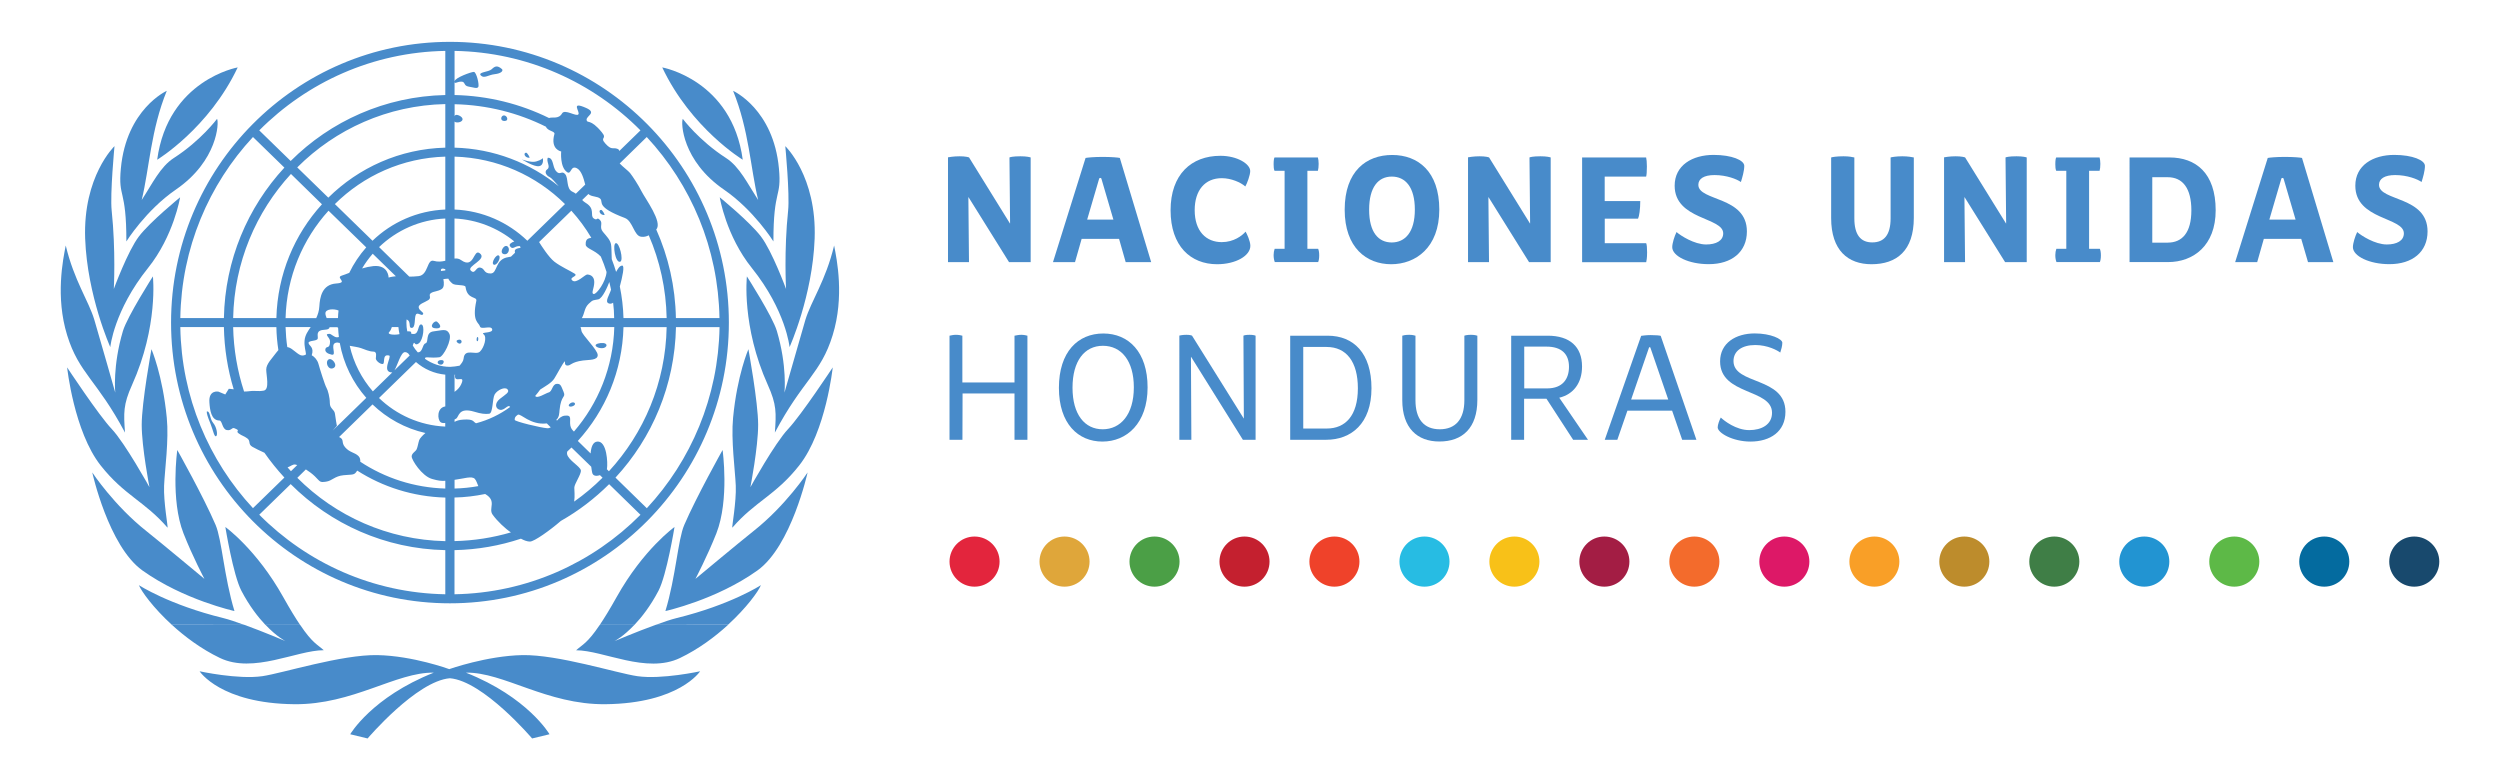
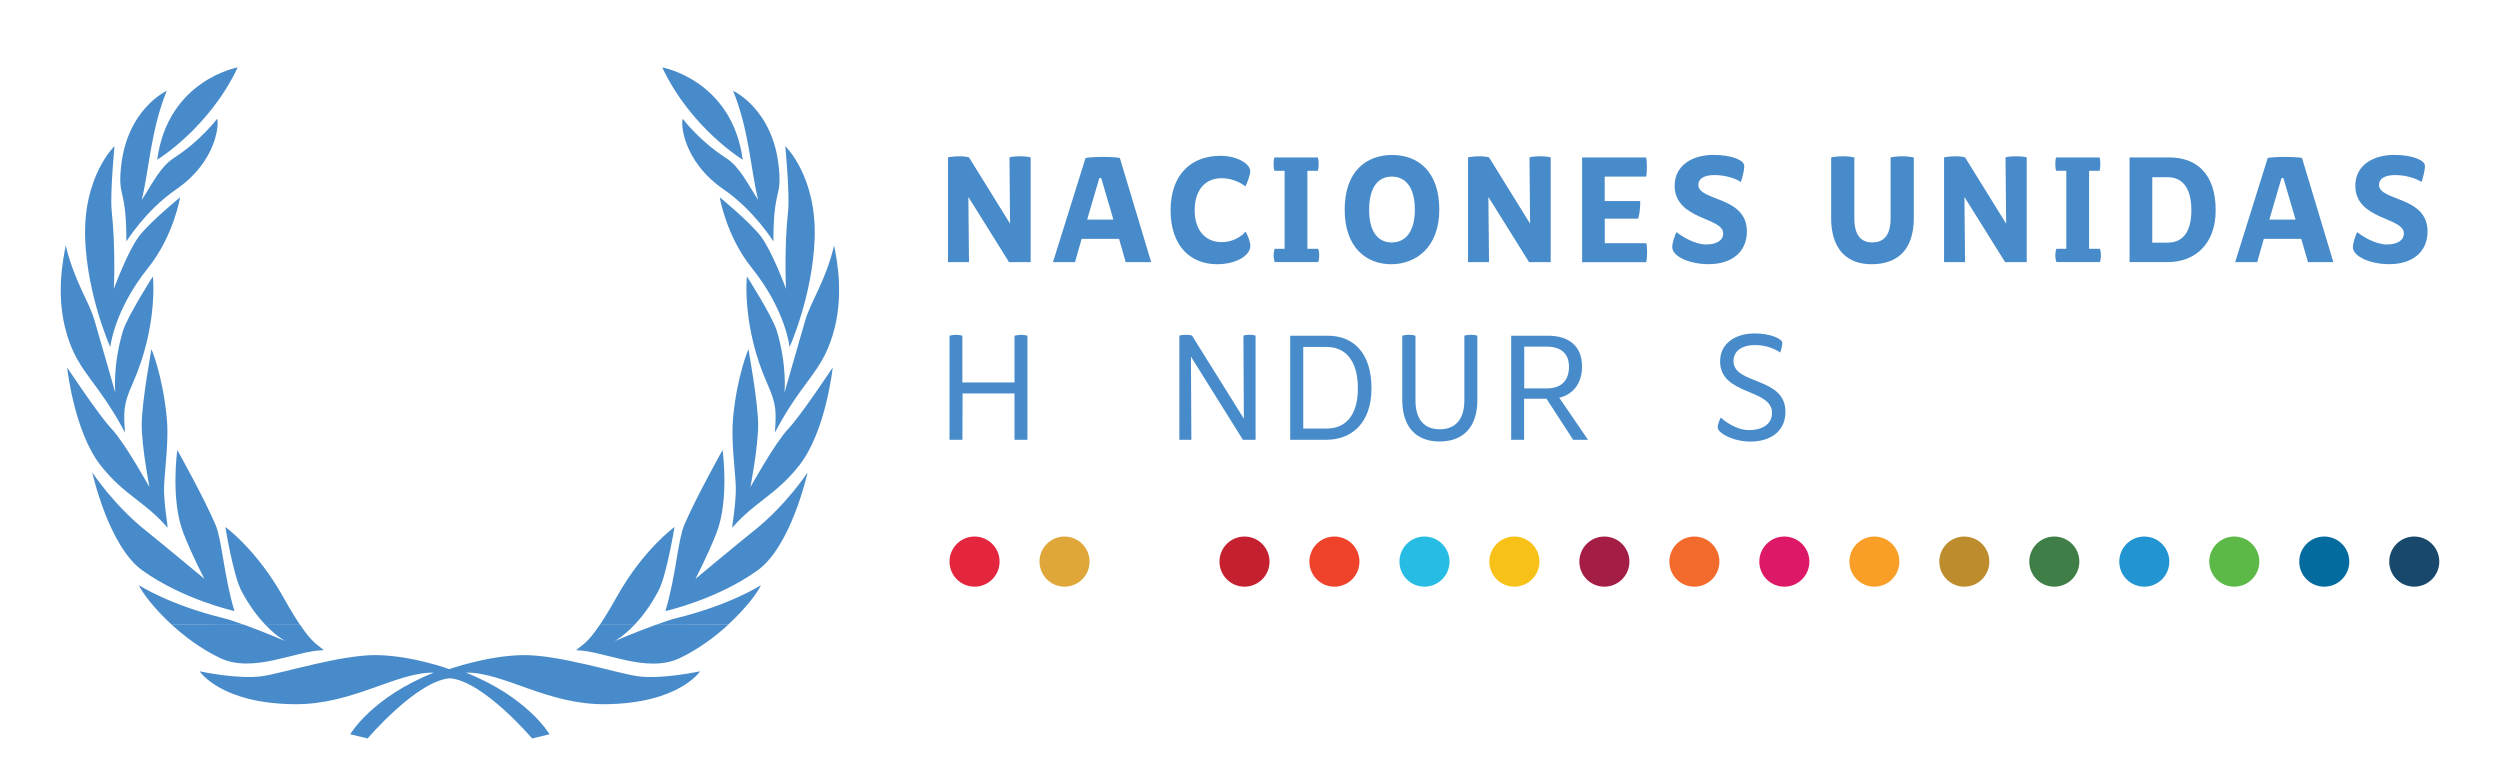
<svg xmlns="http://www.w3.org/2000/svg" version="1.1" id="Capa_1" x="0px" y="0px" viewBox="0 0 362 113" style="enable-background:new 0 0 362 113;" xml:space="preserve">
  <style type="text/css">
	.st0{fill:#488BCA;}
	.st1{fill:#E3253D;}
	.st2{fill:#DFA63A;}
	.st3{fill:#4B9F46;}
	.st4{fill:#C4202F;}
	.st5{fill:#EF422A;}
	.st6{fill:#27BCE3;}
	.st7{fill:#F8C118;}
	.st8{fill:#F99F27;}
	.st9{fill:#BD8C2C;}
	.st10{fill:#3F7E46;}
	.st11{fill:#2294D2;}
	.st12{fill:#5DB947;}
	.st13{fill:#046B9F;}
	.st14{fill:#18496D;}
	.st15{fill:#A31D44;}
	.st16{fill:#F36B2C;}
	.st17{fill:#DD1867;}
</style>
  <g>
-     <path class="st0" d="M68.61,10.41c0.38,0,0.83,1.9,0.64,2.19c-0.19,0.28-0.64,0.06-1.4-0.06c-0.77-0.13-0.42-0.72-1.06-0.72   s-1.02,0.44-0.96-0.06C65.9,11.25,68.23,10.41,68.61,10.41 M72.7,10.02c0.19,0.24-0.13,0.62-1.06,0.72   c-0.93,0.1-1.53,0.68-2.01,0.19c-0.49-0.5,1.12-0.48,1.57-0.91C71.65,9.59,72,9.4,72.7,10.02 M76.19,22.11   c0.15,0,0.61,0.74,0.46,0.74C75.94,22.86,75.74,22.11,76.19,22.11 M72.98,16.71c0.45,0,0.77,0.81,0.06,0.81   C72.34,17.52,72.53,16.71,72.98,16.71 M75.57,23.08c0,0,1.32,0.52,2.07,0.3c0.75-0.21,0.96-0.48,0.96-0.48s0.22,1.02-0.54,1.16   C77.3,24.2,75.57,23.08,75.57,23.08 M87.05,30.39c0.16,0,0.61,0.75,0.46,0.75C86.81,31.14,86.6,30.39,87.05,30.39 M89.16,35.21   c0.51-0.15,1.17,2.47,0.66,2.68C89.11,38.19,88.65,35.35,89.16,35.21 M72.24,37.01c0.37,0.28-0.31,1.52-0.75,1.31   C71.05,38.11,71.87,36.73,72.24,37.01 M73.41,35.64c0.51,0.22,0.29,1.31-0.44,1.16C72.24,36.66,72.9,35.42,73.41,35.64 M69.15,48.8   c0.17,0,0.13,0.61-0.03,0.61C68.95,49.41,68.99,48.8,69.15,48.8 M63.31,46.6c0.73,0.64,0.51,1.07-0.39,0.92   C62.02,47.38,62.94,46.28,63.31,46.6 M66.11,49.4c0-0.15,0.28-0.22,0.44-0.22c0.16,0,0.29,0.13,0.29,0.29   c0,0.16-0.13,0.29-0.29,0.29C66.38,49.76,66.11,49.55,66.11,49.4 M63.37,52.47c0-0.18,0.21-0.33,0.48-0.33   c0.26,0,0.4,0.05,0.4,0.23c0,0.19-0.14,0.43-0.4,0.43C63.58,52.81,63.37,52.65,63.37,52.47 M47.56,52.06   c0.51-0.35,1.46,0.89,0.71,1.24C47.51,53.66,47.04,52.42,47.56,52.06 M82.59,58.39c0.51-0.35,0.97,0.1,0.44,0.38   C82.49,59.05,82.07,58.75,82.59,58.39 M86.94,49.68c1.24-0.14,1.04,0.74,0.22,0.74C86.34,50.42,85.7,49.83,86.94,49.68    M29.94,59.59c0.51-0.13,0.39,1.01,0.92,1.64c0.53,0.63,0.66,1.69,0.49,1.87c-0.31,0.36-0.45-0.69-0.87-1.74   C30.05,60.32,29.92,59.86,29.94,59.59 M86.48,63.94c1.41-0.13,1.54,3.13,1.41,3.92c0,0.02-0.01,0.05-0.02,0.08l0.3,0.3   c5.06-5.5,8.21-12.8,8.36-20.87h-6.25c-0.16,6.36-2.64,12.12-6.61,16.48l1.85,1.81C85.59,64.75,85.84,64,86.48,63.94 M86.87,68.8   c-0.5,0.18-1.02,0.14-1.12-0.36c-0.04-0.2-0.1-0.5-0.14-0.86l-2.86-2.78c-0.2,0.19-0.4,0.39-0.61,0.58   c-0.04,0.12-0.05,0.24-0.03,0.36c0.15,0.88,1.92,1.8,2,2.37c0.07,0.57-0.95,1.95-0.95,2.51c0,0.37,0.1,1.19-0.02,2.01   c1.47-1.04,2.84-2.19,4.11-3.46L86.87,68.8z M65.96,16.66c0.25-0.13,1.02,0.22,1.02,0.6c0,0.37-0.64,0.56-1.02,0.43   c-0.06-0.02-0.11-0.05-0.14-0.1v3.79c5.7,0.15,10.94,2.22,15.09,5.59c-0.6-0.69-1.11-1.24-1.29-1.31   c-0.51-0.22-0.88-0.81-0.36-1.16c0.51-0.35-0.22-1.14,0.07-1.66c0.88,0,0.61,1.28,1.2,1.95c0.58,0.67,0.8-0.17,1.31,0.43   c0.51,0.59,0.1,2.11,1.05,2.54c0.19,0.09,0.35,0.18,0.49,0.29l1.36-1.32c-0.23-0.92-0.55-2.02-1.19-2.36   c-0.95-0.5-0.81,0.95-1.41,0.57c-1.1-0.71-0.88-3.01-0.88-3.01s-1.61-0.27-0.98-2.52c0.13-0.43-1-0.42-1.22-1.06   c-4.01-2-8.49-3.15-13.23-3.26v1.74C65.86,16.74,65.91,16.69,65.96,16.66 M79.5,17.09c0.47-0.2,1.38,0.22,1.89-0.67   c0.39-0.68,2.07,0.52,2.36,0.14c0.29-0.38-1.23-1.97,1.12-0.93c1.61,0.71,0,1.14,0.07,1.73c0.07,0.59,0.51-0.28,2.21,1.8   c0.85,1.03-0.39,0.64,0.52,1.64c0.9,1,1.1,0.52,1.7,0.74c0.22,0.08,0.3,0.19,0.3,0.33l3.07-2.99C85.83,11.91,76.32,7.55,65.82,7.37   v6.39C70.72,13.87,75.36,15.05,79.5,17.09 M89.73,23.67c0.5,0.52,1.25,1.07,1.5,1.38c0.39,0.5,1.16,1.66,1.68,2.68   c0.5,1,3.1,4.49,2.11,5.49c1.75,3.92,2.77,8.27,2.85,12.84h6.31c-0.17-10.15-4.14-19.34-10.53-26.22L89.73,23.67z M93.94,34.07   c-0.31,0.17-0.68,0.27-1.11,0.21c-1.05-0.14-1.18-2.28-2.36-2.72c-4.21-1.59-3.09-2.26-3.53-2.76c-0.38-0.42-1.31-0.26-1.74-0.71   l-0.9,0.87c0.15,0.16,0.31,0.3,0.5,0.41c1.46,0.88,0.58,1.82,1.16,2.25c0.59,0.43,0.39-0.28,0.9,0.22c0.51,0.5-0.15,1.02,0.44,1.73   c0.59,0.71,1.02,1.12,1.17,1.78c0.07,0.31,0.08,1.25,0.11,2.18c0.23,0.6,0.45,1.22,0.63,1.84c0.22-0.37,0.49-0.91,0.89-0.91   c0.38,0,0.02,1.65-0.35,3.02c0.3,1.48,0.49,3.01,0.53,4.58h6.25C96.45,41.8,95.54,37.76,93.94,34.07 M75.24,35.63   c-0.04,0.01-0.09,0.01-0.13,0.01c-0.59,0-0.88,0.6-1.27,0c-0.18-0.27,0.18-0.52,0.63-0.68c-2.4-1.96-5.4-3.17-8.66-3.32v5.8   c0.34-0.04,0.65,0,0.95,0.22c1.92,1.37,1.78-1.67,2.69-1c1.22,0.89-1.94,1.88-1.28,2.52c0.65,0.64,0.7-0.57,1.39-0.43   c0.68,0.14,0.44,0.85,1.48,0.85c1.05,0,0.58-2.09,2.58-2.37c0.15-0.02,0.27-0.05,0.37-0.07l0.58-0.56   c-0.03-0.28-0.16-0.57,0.72-0.7l0.11-0.1L75.24,35.63z M88.78,43.83c-0.18,0.13-0.41,0.21-0.67,0.09   c-0.56-0.26,0.14-1.21,0.37-1.98c-0.08-0.38-0.16-0.74-0.25-1.11c-0.2,0.53-0.96,2.39-1.61,2.52c-0.68,0.15-0.73,0-1.39,0.65   c-0.63,0.61-0.55,1.31-0.98,2.07h4.68C88.93,45.31,88.87,44.56,88.78,43.83 M84.06,47.36c0.05,0.16,0.11,0.32,0.13,0.52   c0.07,0.64,2.36,2.75,2.36,3.54c0,0.78-1.27,0.66-2.14,0.78c-1.75,0.23-1.74,0.77-2.29,0.73c-0.49-0.03-0.22-0.73-0.36-0.59   c-0.29,0.28-1.12,1.88-1.49,2.46c-0.39,0.64-1.35,1.15-2.04,1.6c-0.23,0.31-0.47,0.63-0.73,0.93c0.24,0.47,1.48-0.38,1.96-0.51   c0.51-0.14,0.51-1.16,1.12-1.23c0.61-0.07,0.66,0.28,1.03,1.16c0.36,0.88-0.37,0.36-0.59,2.66c-0.04,0.43-0.03,0.99-0.47,1.39   l0.11,0.1c0.29-0.34,0.64-0.65,1.1-0.71c1.16-0.14,0.66,0.57,0.83,1.45c0.09,0.45,0.32,0.65,0.52,0.85   c3.5-4.06,5.69-9.33,5.84-15.13H84.06z M79.18,61.31c-2.41,0.29-3.8-1.52-4.21-1.25c-0.44,0.29-0.44,0.5-0.44,0.74   c0,0.23,3.75,1.14,4.72,1.21c0.18,0.01,0.35-0.04,0.5-0.13L79.18,61.31z M76.74,78.42c-0.41,0-0.87-0.18-1.31-0.42   c-0.5-0.26-0.99-0.62-1.42-0.89c-0.84-0.55-2.01-1.65-2.68-2.59c-0.66-0.92,0.68-1.96-1.08-2.99c-1.45,0.3-2.93,0.48-4.44,0.51   v6.31c2.83-0.06,5.57-0.5,8.17-1.26c0.46,0.3,0.95,0.65,1.45,0.91c-3.03,1.01-6.26,1.59-9.62,1.66v6.39   c10.5-0.18,20.01-4.54,26.93-11.51l-4.54-4.43c-2.08,2.07-4.43,3.87-6.99,5.32C79.63,76.8,77.35,78.42,76.74,78.42 M69.26,70.39   c-0.17-0.39-0.28-0.79-0.5-1.04c-0.42-0.48-1.61-0.04-2.94,0.13v1.26C66.99,70.71,68.14,70.59,69.26,70.39 M64.48,69.62   c-0.55,0.04-1,0-1.93-0.27c-1.48-0.43-2.94-2.75-2.94-3.25c0-0.5,0.59-0.71,0.73-1.07c0.15-0.35,0.22-0.88,0.36-1.3   c0.09-0.25,0.47-0.67,0.9-1.03c-2.93-0.66-5.56-2.12-7.66-4.14l-4.84,4.72c0.83,0.37,0.24,0.74,0.87,1.48   c0.67,0.78,1.39,0.74,1.93,1.27c0.22,0.21,0.29,0.51,0.27,0.83c3.56,2.35,7.79,3.75,12.31,3.88V69.62z M65.82,61.09   c0.26-0.16,0.64-0.29,1.24-0.33c1.6-0.11,1.41,0.31,1.87,0.53c1.8-0.47,3.47-1.28,4.94-2.36c-0.31-0.47-0.8,0.55-1.48,0.41   c-0.68-0.15-0.81-0.95,0-1.59c0.8-0.64,1.46-0.95,1.1-1.37c-0.37-0.43-1.49,0.1-1.86,0.73c-0.36,0.64-0.22,2.73-0.8,2.8   c-0.58,0.07-1.17,0.01-2.14-0.29c-2.36-0.71-2.21,0.76-2.65,1l-0.22,0.12V61.09z M64.48,61.24c-0.26,0.04-0.5,0.02-0.67-0.1   c-0.49-0.37-0.58-2.1,0.67-2.29v-4.6c-1.61-0.15-3.09-0.81-4.25-1.83l-5.35,5.21c2.53,2.44,5.9,3.97,9.59,4.14V61.24z M65.82,56.74   c0.49-0.35,0.76-0.68,0.95-1.08c0.73-1.58-1.02-0.02-0.88-1.3l0.01-0.11l-0.08,0.01V56.74z M66.55,52.95   c0.28-0.34,0.54-0.64,0.58-1.03c0.15-1.57,1.75-0.43,2.36-1c0.61-0.57,1.07-2.13,0.54-2.51c-0.54-0.38,1.39-0.1,1.24-0.73   c-0.15-0.64-1.63,0.14-1.78-0.43c-0.15-0.57-1.17-0.64-0.52-3.68c0.15-0.7-1.31-0.14-1.56-2.02c-0.05-0.38-1.49-0.15-1.9-0.49   c-0.36-0.31-0.53-0.54-0.59-0.71c-0.24,0.01-0.48,0.03-0.72,0.07c0.12,0.61,0.12,1.19-0.24,1.43c-0.58,0.38-1.12,0.3-1.56,0.59   c-0.44,0.29,0.15,0.64-0.36,1c-0.52,0.35-1.49,0.59-1.41,1.09c0.07,0.5,0.85,0.71,0.61,1c-0.24,0.28-0.83-0.43-1.04,0.07   c-0.22,0.5,0,1.88-0.59,1.88c-0.54,0,0.01-0.94-0.74-1.22c-0.01,0.16-0.02,0.32-0.02,0.48c0,0.42,0.04,0.84,0.12,1.24   c0.08-0.01,0.18-0.01,0.29,0c0.65,0.07-0.15,0.38,0.65,0.38c0.8,0,0.56-1.45,1.1-1.38c0.54,0.08,0.29,2.23-0.36,2.73   c-0.66,0.5-0.59-0.42-0.8,0.08c-0.04,0.08-0.06,0.16-0.08,0.25c0.21,0.35,0.45,0.68,0.72,0.98c0.77,0,0.63-1.16,1.13-1.31   c0.51-0.14-0.09-1.59,1.17-1.73c1.27-0.14,1.9-0.48,2.29,0.38c0.39,0.85-0.88,3.3-1.46,3.37c-1.33,0.16-2.07-0.14-2.07,0.14   c0,0.03,0,0.05-0.02,0.08c1.03,0.74,2.29,1.17,3.66,1.17C65.64,53.1,66.1,53.04,66.55,52.95 M64.48,38.98   c-0.36-0.15-0.72-0.13-0.62,0.26c0.2-0.04,0.41-0.06,0.62-0.08V38.98z M56.74,47.36c-0.08,0.25-0.18,0.51-0.39,0.73   c-0.33,0.34,0.68,0.45,1.41,0.31l0.09-0.02c-0.07-0.34-0.13-0.67-0.16-1.02H56.74z M59.1,51.17c-0.13-0.11-0.28-0.18-0.47-0.18   c-0.58,0-1.06,1.87-1.51,2.63l2.21-2.15C59.25,51.37,59.17,51.27,59.1,51.17 M56.8,53.93c-1.64,0-0.02-2.33-0.45-2.45   c-1.1-0.28-0.51,1.23-0.95,1.23c-0.44,0-0.98-0.52-0.98-0.8c0-0.28,0.22-1-0.36-1c-0.59,0-1.27-0.33-1.78-0.5   c-0.47-0.16-1.03-0.22-1.64-0.34c0.56,2.49,1.74,4.75,3.35,6.6L56.8,53.93z M49.02,44.96c-0.66-0.28-1.9-0.24-1.9,0.41   c0,0.21,0.08,0.45,0.18,0.69h1.64C48.95,45.69,48.98,45.32,49.02,44.96 M44.68,49.68c0.07,0.42,0.85,0.56,0.46,1.76l-0.02,0.05   c0,0-0.8,0.43-0.8-0.07l-0.01-0.1c-0.03-0.49-0.28-1.12-0.21-1.99c0.06-0.82,0.53-1.44,0.89-1.97h-3.64   c0.03,0.98,0.11,1.95,0.25,2.9c0.05,0.01,0.09,0.02,0.15,0.03c0.63,0.14,1.44,1.19,2,1.19c0.34,0,0.43-0.1,0.56-0.16l0.01,0.1   c0,0.49,0.8,0.07,0.8,0.07l0.02-0.05c0.4,0.22,0.81,0.67,0.97,1.24c0.21,0.78,0.95,3.12,1.16,3.46c0.21,0.34,0.49,1.4,0.49,2.22   c0,0.83,0.66,0.92,0.74,1.54c0.07,0.62,0.28,1.75,0.28,1.75l-0.6,0.69l4.86-4.73c-1.94-2.2-3.3-4.93-3.84-7.95   c-0.23-0.06-0.44-0.09-0.61-0.02c-0.83,0.28,0.25,1.9-0.58,1.71c-0.59-0.13-1.02-0.41-0.88-0.85c0.15-0.45,0.66,0.07,0.66-1.09   c0-0.57-0.98-1.07-0.07-1.07c0.22,0,0.68,0.5,1.05,0.5c0.11,0,0.21-0.01,0.3-0.04c-0.05-0.44-0.09-0.88-0.11-1.33   c-0.04-0.03-0.09-0.06-0.12-0.09h-1.11c-0.04,0.21-0.22,0.34-0.65,0.36c-1.47,0.06-0.99,0.85-1.07,1.28   C45.93,49.44,44.61,49.26,44.68,49.68 M45.79,46.06c0.22-0.47,0.42-1.04,0.45-1.69c0.08-1.3,0.37-3.18,2.44-3.32   c1.86-0.13-0.17-0.83,0.8-1.14c0.29-0.09,0.66-0.23,1.09-0.4c0.65-1.34,1.48-2.58,2.46-3.69l-5.46-5.31   c-3.73,4.11-6.06,9.55-6.22,15.56H45.79z M52.43,38.87c0.54-0.16,1.09-0.28,1.63-0.34c2.21-0.21,2.21,1.66,2.21,1.66   s0.41-0.13,1.05-0.19l-3.35-3.26C53.4,37.4,52.88,38.11,52.43,38.87 M59.26,40.05c0.35,0.01,0.76,0,1.37-0.07   c1.41-0.17,1.17-2.5,2.17-2.21c0.61,0.18,1.16,0.11,1.68-0.01v-6.12c-3.69,0.17-7.06,1.71-9.59,4.14L59.26,40.05z M78.06,35.05   c0.29,0.47,1.4,2.21,2.21,2.84c0.95,0.73,2.22,1.28,2.9,1.71c0.68,0.42-0.88,0.52-0.29,1.02c0.58,0.5,1.83-0.87,2.14-0.87   c0.32,0,1.03,0.16,1.03,1.09c0,0.92-0.51,1.66-0.08,1.73c0.41,0.07,1.77-1.77,1.86-3.19c-0.24-0.76-0.52-1.51-0.83-2.23   c-0.9-0.96-2.17-1.17-2.19-1.72c-0.05-0.93,0.47-0.91,0.81-1c-0.83-1.41-1.8-2.72-2.89-3.92L78.06,35.05z M36.06,56.65   c0.94-0.13,1.27,0.07,2.14-0.09c0.87-0.17,0.35-2.23,0.35-3.05c0-0.82,0.85-1.61,1.44-2.43c0.11-0.15,0.22-0.28,0.32-0.39   c-0.17-1.08-0.27-2.19-0.29-3.32h-6.26c0.07,3.25,0.62,6.38,1.58,9.32C35.52,56.7,35.75,56.69,36.06,56.65 M51.72,68.14l-0.03,0.05   c-0.4,0.65-0.59,0.49-1.93,0.62c-1.34,0.13-1.63,0.81-2.57,0.94c-0.94,0.13-0.8,0-1.6-0.78c-0.36-0.35-0.83-0.7-1.3-1l-1.24,1.22   c5.53,5.53,13.09,8.99,21.44,9.17v-6.31C59.8,71.92,55.43,70.51,51.72,68.14 M43.04,67.34c-0.1-0.03-0.19-0.06-0.26-0.07   c-0.37-0.08-0.67,0.24-1.14,0.41c0.16,0.19,0.32,0.37,0.49,0.55L43.04,67.34z M38.29,65.56c-0.61-0.28-1.32-0.61-1.74-0.86   c-0.68-0.39-0.21-0.82-0.74-1.22c-0.53-0.39-0.73-0.34-1.26-0.73c-0.53-0.39,0.43-0.34-0.63-0.75c-0.35-0.14-0.42,0.41-1.09,0.27   c-0.67-0.13-0.64-1.38-1.06-1.38c-1.2,0-1.38-1.57-1.45-2.63c-0.13-1.85,1.31-1.55,1.31-1.55l0.99,0.41l0.51-0.82   c0,0,0.19,0,0.71,0.07c-0.87-2.86-1.36-5.88-1.42-9.01h-6.31c0.16,10.14,4.13,19.34,10.52,26.22l4.55-4.43   C40.14,68.02,39.17,66.82,38.29,65.56 M65.82,22.68v7.66c4.07,0.17,7.77,1.85,10.54,4.52l5.45-5.31   C77.66,25.44,72.02,22.86,65.82,22.68 M64.48,86.05v-6.39c-8.73-0.18-16.62-3.79-22.39-9.56l-4.55,4.43   C44.47,81.51,53.98,85.87,64.48,86.05 M64.48,30.34v-7.66c-6.21,0.18-11.84,2.76-15.99,6.87l5.45,5.31   C56.71,32.19,60.41,30.51,64.48,30.34 M64.48,21.38v-6.31c-8.35,0.18-15.91,3.64-21.44,9.17l4.5,4.38   C51.93,24.28,57.9,21.55,64.48,21.38 M64.48,13.76V7.37c-10.5,0.18-20.01,4.54-26.94,11.51l4.55,4.43   C47.86,17.55,55.75,13.95,64.48,13.76 M89.12,69.16l4.54,4.43c6.39-6.88,10.36-16.07,10.53-26.22h-6.31   C97.71,55.78,94.43,63.42,89.12,69.16 M46.62,29.58l-4.49-4.39c-5.06,5.5-8.21,12.8-8.37,20.87h6.26   C40.18,39.7,42.65,33.94,46.62,29.58 M41.18,24.27l-4.55-4.43c-6.39,6.88-10.36,16.07-10.52,26.22h6.31   C32.58,37.65,35.87,30.01,41.18,24.27 M24.77,46.71c0-22.45,18.08-40.65,40.38-40.65c22.3,0,40.39,18.2,40.39,40.65   c0,22.45-18.09,40.65-40.39,40.65C42.85,87.36,24.77,69.16,24.77,46.71" />
    <g>
      <path class="st0" d="M140.32,22.8l5.92,9.56h0.02l-0.09-9.56c0.06-0.04,0.49-0.17,1.59-0.17c0.9,0,1.39,0.13,1.48,0.17v15.16    h-3.13l-5.87-9.41h-0.02l0.09,9.41h-3.04V22.78c0.13-0.02,0.79-0.15,1.69-0.15C139.78,22.63,140.25,22.76,140.32,22.8z" />
      <path class="st0" d="M162.04,34.59h-5.42l-0.96,3.37h-3.19l4.72-15.09c0.3-0.06,1.26-0.15,2.47-0.15c1.29,0,2.27,0.09,2.49,0.15    l4.54,15.09H163L162.04,34.59z M161.22,31.8l-1.74-5.94c-0.04-0.13-0.28-0.13-0.32,0l-1.74,5.94H161.22z" />
      <path class="st0" d="M169.5,30.45c0-5.19,3-7.89,7.22-7.89c2.44,0,4.31,1.18,4.31,2.21c0,0.58-0.45,1.8-0.71,2.23    c-0.67-0.6-2.06-1.2-3.41-1.2c-2.42,0-3.92,1.74-3.92,4.63c0,3.09,1.69,4.63,3.92,4.63c1.74,0,2.96-0.94,3.45-1.52    c0.19,0.32,0.69,1.37,0.69,2.06c0,1.42-2.08,2.66-4.82,2.66C172.41,38.26,169.5,35.64,169.5,30.45z" />
      <path class="st0" d="M184.42,36.93c0-0.34,0.06-0.64,0.15-0.9h1.44v-11.3h-1.46c-0.11-0.24-0.13-0.58-0.13-0.94    c0-0.58,0.06-0.88,0.13-0.99h6.28c0.06,0.19,0.11,0.56,0.11,0.92c0,0.43-0.04,0.79-0.11,1.01h-1.52v11.3h1.56    c0.09,0.21,0.15,0.51,0.15,0.96c0,0.41-0.06,0.75-0.15,0.96h-6.28C184.49,37.68,184.42,37.36,184.42,36.93z" />
      <path class="st0" d="M194.71,30.37c0-5.6,3.15-7.93,6.88-7.93s6.82,2.38,6.82,7.91s-3.45,7.91-6.97,7.91    C197.89,38.26,194.71,35.88,194.71,30.37z M204.87,30.35c0-3.26-1.37-4.78-3.34-4.78c-1.95,0-3.28,1.52-3.28,4.8    c0,3.28,1.35,4.74,3.28,4.74C203.44,35.1,204.87,33.65,204.87,30.35z" />
      <path class="st0" d="M215.62,22.8l5.92,9.56h0.02l-0.09-9.56c0.06-0.04,0.49-0.17,1.59-0.17c0.9,0,1.39,0.13,1.48,0.17v15.16    h-3.13l-5.87-9.41h-0.02l0.09,9.41h-3.04V22.78c0.13-0.02,0.79-0.15,1.69-0.15C215.08,22.63,215.55,22.76,215.62,22.8z" />
      <path class="st0" d="M229.08,22.8h9.28c0.06,0.21,0.11,0.71,0.11,1.31c0,0.75-0.04,1.24-0.11,1.46h-6v3.54h5.15    c0,1.18-0.15,2.21-0.32,2.55h-4.82v3.56h6c0.09,0.21,0.13,0.67,0.13,1.33c0,0.84-0.09,1.24-0.13,1.42h-9.28V22.8z" />
      <path class="st0" d="M242.14,35.79c0-0.58,0.32-1.57,0.62-2.19c0.58,0.51,2.57,1.8,4.29,1.8c1.44,0,2.47-0.54,2.47-1.61    c0-2.36-7.03-1.93-7.03-6.9c0-2.96,2.57-4.46,5.64-4.46c2.64,0,4.44,0.77,4.44,1.59c0,0.73-0.28,1.67-0.49,2.34    c-0.56-0.41-2.06-1.01-3.82-1.01c-1.54,0-2.34,0.54-2.34,1.41c0,2.4,7.03,1.61,7.03,6.75c0,2.98-2.21,4.74-5.51,4.74    C244.52,38.26,242.14,37.08,242.14,35.79z" />
      <path class="st0" d="M265.15,31.57V22.8c0.17-0.06,0.81-0.17,1.8-0.17c0.77,0,1.31,0.11,1.56,0.17v8.81c0,2.38,0.9,3.49,2.59,3.49    c1.71,0,2.66-1.07,2.66-3.49V22.8c0.11-0.04,0.79-0.17,1.69-0.17c0.84,0,1.48,0.13,1.67,0.17v8.75c0,4.76-2.49,6.71-6.13,6.71    C267.61,38.26,265.15,36.28,265.15,31.57z" />
      <path class="st0" d="M284.55,22.8l5.92,9.56h0.02l-0.09-9.56c0.06-0.04,0.49-0.17,1.59-0.17c0.9,0,1.39,0.13,1.48,0.17v15.16    h-3.13l-5.87-9.41h-0.02l0.09,9.41h-3.04V22.78c0.13-0.02,0.79-0.15,1.69-0.15C284.01,22.63,284.48,22.76,284.55,22.8z" />
      <path class="st0" d="M297.61,36.93c0-0.34,0.06-0.64,0.15-0.9h1.44v-11.3h-1.46c-0.11-0.24-0.13-0.58-0.13-0.94    c0-0.58,0.06-0.88,0.13-0.99h6.28c0.06,0.19,0.11,0.56,0.11,0.92c0,0.43-0.04,0.79-0.11,1.01h-1.52v11.3h1.56    c0.09,0.21,0.15,0.51,0.15,0.96c0,0.41-0.06,0.75-0.15,0.96h-6.28C297.67,37.68,297.61,37.36,297.61,36.93z" />
      <path class="st0" d="M308.35,22.8h5.79c3.79,0,6.69,2.23,6.69,7.65c0,5.12-3.24,7.5-6.9,7.5h-5.57V22.8z M313.9,35.13    c2.06,0,3.41-1.42,3.41-4.67c0-3.22-1.27-4.8-3.43-4.8h-2.23v9.48H313.9z" />
      <path class="st0" d="M333.22,34.59h-5.42l-0.96,3.37h-3.19l4.72-15.09c0.3-0.06,1.26-0.15,2.47-0.15c1.29,0,2.27,0.09,2.49,0.15    l4.54,15.09h-3.67L333.22,34.59z M332.4,31.8l-1.74-5.94c-0.04-0.13-0.28-0.13-0.32,0l-1.74,5.94H332.4z" />
      <path class="st0" d="M340.7,35.79c0-0.58,0.32-1.57,0.62-2.19c0.58,0.51,2.57,1.8,4.29,1.8c1.44,0,2.47-0.54,2.47-1.61    c0-2.36-7.03-1.93-7.03-6.9c0-2.96,2.57-4.46,5.64-4.46c2.64,0,4.44,0.77,4.44,1.59c0,0.73-0.28,1.67-0.49,2.34    c-0.56-0.41-2.06-1.01-3.82-1.01c-1.54,0-2.34,0.54-2.34,1.41c0,2.4,7.03,1.61,7.03,6.75c0,2.98-2.21,4.74-5.51,4.74    C343.08,38.26,340.7,37.08,340.7,35.79z" />
    </g>
    <g>
      <path class="st0" d="M137.49,48.61c0.19-0.04,0.56-0.13,0.92-0.13c0.41,0,0.84,0.09,0.94,0.13v6.77h7.55v-6.77    c0.21-0.04,0.62-0.13,0.99-0.13c0.32,0,0.81,0.09,0.88,0.13v15.07h-1.87v-6.71h-7.52l-0.02,6.71h-1.87V48.61z" />
-       <path class="st0" d="M153.33,56.16c0-5.23,2.77-7.87,6.43-7.87s6.41,2.68,6.41,7.8c0,5.23-3.04,7.85-6.54,7.85    S153.33,61.37,153.33,56.16z M164.18,56.09c0-3.84-1.8-6.02-4.48-6.02c-2.66,0-4.4,2.19-4.4,6.07c0,3.9,1.78,6.02,4.37,6.02    C162.25,62.16,164.18,60.04,164.18,56.09z" />
      <path class="st0" d="M172.61,48.61l7.48,11.98h0.02l-0.06-11.98c0.04-0.04,0.3-0.13,0.9-0.13c0.51,0,0.79,0.09,0.86,0.13v15.07    h-1.84l-7.5-12.01h-0.02l0.06,12.01h-1.74V48.59c0.09-0.02,0.49-0.11,1.03-0.11C172.29,48.48,172.56,48.57,172.61,48.61z" />
      <path class="st0" d="M186.82,48.61h5.42c3.77,0,6.35,2.53,6.35,7.61c0,5.12-2.94,7.46-6.56,7.46h-5.21V48.61z M192.12,62.05    c2.66,0,4.5-1.82,4.5-5.83c0-3.84-1.67-5.98-4.52-5.98h-3.39v11.81H192.12z" />
      <path class="st0" d="M203.05,57.94v-9.33c0.09-0.04,0.45-0.13,1.01-0.13c0.45,0,0.75,0.09,0.9,0.13v9.35c0,2.72,1.22,4.2,3.52,4.2    c2.25,0,3.56-1.42,3.56-4.2v-9.35c0.06-0.04,0.45-0.13,0.94-0.13c0.49,0,0.86,0.09,0.94,0.13v9.3c0,4.05-2.14,6.02-5.49,6.02    C205.2,63.94,203.05,61.95,203.05,57.94z" />
      <path class="st0" d="M227.79,63.68l-3.86-5.94h-3.24v5.94h-1.87V48.61h5.29c3.19,0,4.97,1.59,4.97,4.46c0,2.38-1.24,4.03-3.3,4.52    l4.16,6.09H227.79z M220.72,56.24h3.3c2.27,0,3.17-1.39,3.17-3.13c0-1.84-1.07-2.92-3.26-2.92h-3.22V56.24z" />
-       <path class="st0" d="M242.12,59.46h-6.47l-1.46,4.22h-1.82l5.27-15.05c0.15-0.02,0.71-0.11,1.39-0.11c0.75,0,1.31,0.06,1.44,0.11    l5.17,15.05h-2.06L242.12,59.46z M241.56,57.85l-2.59-7.53c-0.02-0.06-0.17-0.06-0.19,0l-2.59,7.53H241.56z" />
      <path class="st0" d="M248.72,61.88c0-0.39,0.26-1.07,0.45-1.42c0.49,0.47,2.21,1.82,4.12,1.82c1.78,0,3.3-0.79,3.3-2.51    c0-3.52-7.52-2.51-7.52-7.44c0-2.66,2.27-4.05,5.02-4.05c2.32,0,3.99,0.81,3.99,1.35c0,0.45-0.17,1.05-0.3,1.42    c-0.39-0.3-1.8-1.09-3.62-1.09c-1.95,0-3.15,0.88-3.15,2.32c0,3.47,7.52,2.23,7.52,7.35c0,2.87-2.21,4.31-5.06,4.31    C250.89,63.94,248.72,62.68,248.72,61.88z" />
    </g>
    <path class="st0" d="M65.05,96.89c0,0-5.25-1.93-10.4-2.03c-5.16-0.1-13.73,2.62-16.66,3.05c-3.52,0.51-9.09-0.71-9.09-0.71   s3.03,4.67,13.73,4.77c8.48,0.08,14.74-4.67,20.19-4.57c-8.98,3.55-12.11,8.92-12.11,8.92l2.52,0.61c0,0,7.06-8.31,11.91-8.72   c4.85,0.4,11.91,8.72,11.91,8.72l2.52-0.61c0,0-3.13-5.38-12.11-8.92c5.45-0.1,11.71,4.65,20.19,4.57   c10.7-0.11,13.73-4.77,13.73-4.77s-5.56,1.22-9.09,0.71c-2.93-0.42-11.5-3.15-16.66-3.05C70.5,94.96,65.05,96.89,65.05,96.89    M91.86,90.48c-1.63,1.73-2.89,2.36-2.89,2.36s3.17-1.35,5.96-2.36l10.48,0.01c-1.89,1.73-4.26,3.5-6.95,4.79   c-4.85,2.33-11.11-1.12-15.04-1.12c0.9-0.82,1.62-0.99,3.42-3.67L91.86,90.48z M24.89,90.48c1.9,1.73,4.26,3.5,6.95,4.79   c4.85,2.33,11.11-1.12,15.04-1.12c-0.89-0.82-1.62-0.99-3.42-3.67l-5.02-0.01c1.63,1.73,2.89,2.36,2.89,2.36s-3.17-1.35-5.96-2.36   L24.89,90.48z" />
    <path class="st0" d="M34.42,9.76c-4.17,8.83-11.66,13.37-11.66,13.37C24.32,11.56,34.42,9.76,34.42,9.76 M95.89,9.76   c4.17,8.83,11.66,13.37,11.66,13.37C105.99,11.56,95.89,9.76,95.89,9.76 M24.15,13.15c-2.31,5.67-2.51,11.16-3.63,15.81   c1.52-2.33,2.69-4.82,4.65-6.08c3.93-2.53,6.26-5.67,6.26-5.67c0.3,0.51,0.1,6.08-5.96,10.24c-4.37,3-7.17,7.51-7.17,7.51   c0-7.82-1.21-6.19-0.8-10.56C18.3,15.78,24.15,13.15,24.15,13.15 M16.58,21.16c0,0-0.66,6.92-0.41,9.33   c0.61,5.78,0.31,11.35,0.31,11.35s2.01-5.47,3.63-7.6c1.62-2.13,5.97-5.67,5.97-5.67s-0.92,5.59-4.65,10.24   c-4.94,6.16-5.46,11.45-5.46,11.45s-3.33-7.4-3.64-15.71C12.01,25.52,16.58,21.16,16.58,21.16 M9.52,35.55   c-0.4,2.03-1.51,7.41,0.2,12.98c1.72,5.58,4.34,6.49,8.38,14.11c-0.2-2.84-0.27-4.05,1.02-6.9c3.83-8.52,3.02-15.72,3.02-15.72   s-3.72,5.83-4.34,7.91c-1.51,5.07-1.11,8.92-1.11,8.92s-2.22-7.81-3.03-10.54C12.84,43.57,10.73,40.63,9.52,35.55 M9.72,53.2   c0,0,0.99,9.28,4.85,14.19c3.43,4.36,6.36,5.17,9.69,9.02c0.1,0-0.6-3.75-0.5-6.08c0.1-2.33,0.71-6.59,0.39-9.83   c-0.6-6.19-2.22-9.94-2.22-9.94s-1.41,7.7-1.41,10.95s1.12,9.03,1.12,9.03s-3.54-6.39-5.46-8.42C14.26,60.09,9.72,53.2,9.72,53.2    M13.36,68.41c0,0,2.35,10.68,7.26,14.19c5.96,4.26,13.33,5.88,13.33,5.88c-1.51-4.96-1.82-10.34-2.73-12.47   c-1.75-4.09-5.55-10.85-5.55-10.85s-1.01,7.2,0.9,12.07c1.31,3.34,3.03,6.59,3.03,6.59s-6.46-5.38-8.38-6.9   C16.49,73.18,13.36,68.41,13.36,68.41 M106.15,13.15c2.31,5.67,2.51,11.16,3.63,15.81c-1.51-2.33-2.69-4.82-4.65-6.08   c-3.93-2.53-6.26-5.67-6.26-5.67c-0.3,0.51-0.1,6.08,5.95,10.24c4.37,3,7.17,7.51,7.17,7.51c0-7.82,1.21-6.19,0.8-10.56   C112,15.78,106.15,13.15,106.15,13.15 M113.71,21.16c0,0,0.66,6.92,0.41,9.33c-0.61,5.78-0.3,11.35-0.3,11.35s-2.01-5.47-3.64-7.6   c-1.62-2.13-5.96-5.67-5.96-5.67s0.91,5.59,4.65,10.24c4.94,6.16,5.46,11.45,5.46,11.45s3.33-7.4,3.63-15.71   C118.28,25.52,113.71,21.16,113.71,21.16 M120.78,35.55c0.4,2.03,1.51,7.41-0.21,12.98c-1.71,5.58-4.34,6.49-8.37,14.11   c0.2-2.84,0.27-4.05-1.02-6.9c-3.83-8.52-3.03-15.72-3.03-15.72s3.73,5.83,4.34,7.91c1.51,5.07,1.1,8.92,1.1,8.92   s2.23-7.81,3.03-10.54C117.46,43.57,119.57,40.63,120.78,35.55 M120.58,53.2c0,0-0.98,9.28-4.85,14.19   c-3.43,4.36-6.36,5.17-9.69,9.02c-0.1,0,0.6-3.75,0.5-6.08c-0.1-2.33-0.7-6.59-0.39-9.83c0.59-6.19,2.22-9.94,2.22-9.94   s1.41,7.7,1.41,10.95s-1.12,9.03-1.12,9.03s3.54-6.39,5.46-8.42C116.04,60.09,120.58,53.2,120.58,53.2 M116.94,68.41   c0,0-2.35,10.68-7.26,14.19c-5.96,4.26-13.33,5.88-13.33,5.88c1.51-4.96,1.81-10.34,2.73-12.47c1.76-4.09,5.55-10.85,5.55-10.85   s1.01,7.2-0.9,12.07c-1.32,3.34-3.03,6.59-3.03,6.59s6.46-5.38,8.38-6.9C113.82,73.18,116.94,68.41,116.94,68.41 M94.94,90.48   c1.16-0.43,2.25-0.79,3.02-0.98c7.88-1.93,12.22-4.77,12.22-4.77c-0.35,0.89-2.09,3.29-4.77,5.74L94.94,90.48z M86.85,90.48   c0.65-0.96,1.45-2.26,2.44-4.03c3.87-6.92,8.38-10.14,8.38-10.14s-1.13,6.96-2.32,9.23c-1.16,2.21-2.41,3.81-3.48,4.94L86.85,90.48   z M43.45,90.48c-0.65-0.96-1.45-2.26-2.44-4.03c-3.87-6.92-8.38-10.14-8.38-10.14s1.13,6.96,2.32,9.23   c1.16,2.21,2.41,3.81,3.48,4.94L43.45,90.48z M35.36,90.48c-1.16-0.43-2.25-0.79-3.02-0.98c-7.89-1.93-12.23-4.77-12.23-4.77   c0.36,0.89,2.09,3.29,4.77,5.74L35.36,90.48z" />
    <path class="st1" d="M144.74,81.32c0,2-1.62,3.63-3.63,3.63c-2,0-3.62-1.63-3.62-3.63c0-2,1.62-3.63,3.62-3.63   C143.12,77.69,144.74,79.32,144.74,81.32" />
    <path class="st2" d="M157.77,81.32c0,2-1.62,3.63-3.63,3.63c-2,0-3.62-1.63-3.62-3.63c0-2,1.62-3.63,3.62-3.63   C156.14,77.69,157.77,79.32,157.77,81.32" />
-     <path class="st3" d="M170.8,81.32c0,2-1.62,3.63-3.63,3.63c-2,0-3.62-1.63-3.62-3.63c0-2,1.62-3.63,3.62-3.63   C169.17,77.69,170.8,79.32,170.8,81.32" />
    <path class="st4" d="M183.83,81.32c0,2-1.62,3.63-3.63,3.63c-2,0-3.62-1.63-3.62-3.63c0-2,1.62-3.63,3.62-3.63   C182.2,77.69,183.83,79.32,183.83,81.32" />
    <path class="st5" d="M196.85,81.32c0,2-1.62,3.63-3.63,3.63c-2,0-3.62-1.63-3.62-3.63c0-2,1.62-3.63,3.62-3.63   C195.23,77.69,196.85,79.32,196.85,81.32" />
    <path class="st6" d="M209.89,81.32c0,2-1.62,3.63-3.63,3.63c-2,0-3.62-1.63-3.62-3.63c0-2,1.62-3.63,3.62-3.63   C208.26,77.69,209.89,79.32,209.89,81.32" />
    <path class="st7" d="M222.91,81.32c0,2-1.62,3.63-3.63,3.63c-2,0-3.62-1.63-3.62-3.63c0-2,1.62-3.63,3.62-3.63   C221.29,77.69,222.91,79.32,222.91,81.32" />
    <path class="st8" d="M275.03,81.32c0,2-1.62,3.63-3.62,3.63c-2,0-3.62-1.63-3.62-3.63c0-2,1.62-3.63,3.62-3.63   C273.41,77.69,275.03,79.32,275.03,81.32" />
    <path class="st9" d="M288.06,81.32c0,2-1.62,3.63-3.63,3.63c-2,0-3.62-1.63-3.62-3.63c0-2,1.62-3.63,3.62-3.63   C286.44,77.69,288.06,79.32,288.06,81.32" />
    <path class="st10" d="M301.09,81.32c0,2-1.62,3.63-3.63,3.63c-2,0-3.62-1.63-3.62-3.63c0-2,1.62-3.63,3.62-3.63   C299.47,77.69,301.09,79.32,301.09,81.32" />
    <path class="st11" d="M314.12,81.32c0,2-1.62,3.63-3.63,3.63c-2,0-3.62-1.63-3.62-3.63c0-2,1.62-3.63,3.62-3.63   C312.5,77.69,314.12,79.32,314.12,81.32" />
    <path class="st12" d="M327.15,81.32c0,2-1.62,3.63-3.63,3.63c-2,0-3.62-1.63-3.62-3.63c0-2,1.62-3.63,3.62-3.63   C325.53,77.69,327.15,79.32,327.15,81.32" />
    <path class="st13" d="M340.18,81.32c0,2-1.62,3.63-3.63,3.63c-2,0-3.62-1.63-3.62-3.63c0-2,1.62-3.63,3.62-3.63   C338.56,77.69,340.18,79.32,340.18,81.32" />
    <path class="st14" d="M353.21,81.32c0,2-1.62,3.63-3.63,3.63c-2,0-3.62-1.63-3.62-3.63c0-2,1.62-3.63,3.62-3.63   C351.58,77.69,353.21,79.32,353.21,81.32" />
    <path class="st15" d="M235.94,81.32c0,2-1.62,3.63-3.63,3.63c-2,0-3.62-1.63-3.62-3.63c0-2,1.62-3.63,3.62-3.63   C234.32,77.69,235.94,79.32,235.94,81.32" />
    <path class="st16" d="M248.97,81.32c0,2-1.62,3.63-3.63,3.63c-2,0-3.62-1.63-3.62-3.63c0-2,1.62-3.63,3.62-3.63   C247.35,77.69,248.97,79.32,248.97,81.32" />
    <path class="st17" d="M262,81.32c0,2-1.62,3.63-3.63,3.63c-2,0-3.62-1.63-3.62-3.63c0-2,1.62-3.63,3.62-3.63   C260.38,77.69,262,79.32,262,81.32" />
  </g>
</svg>